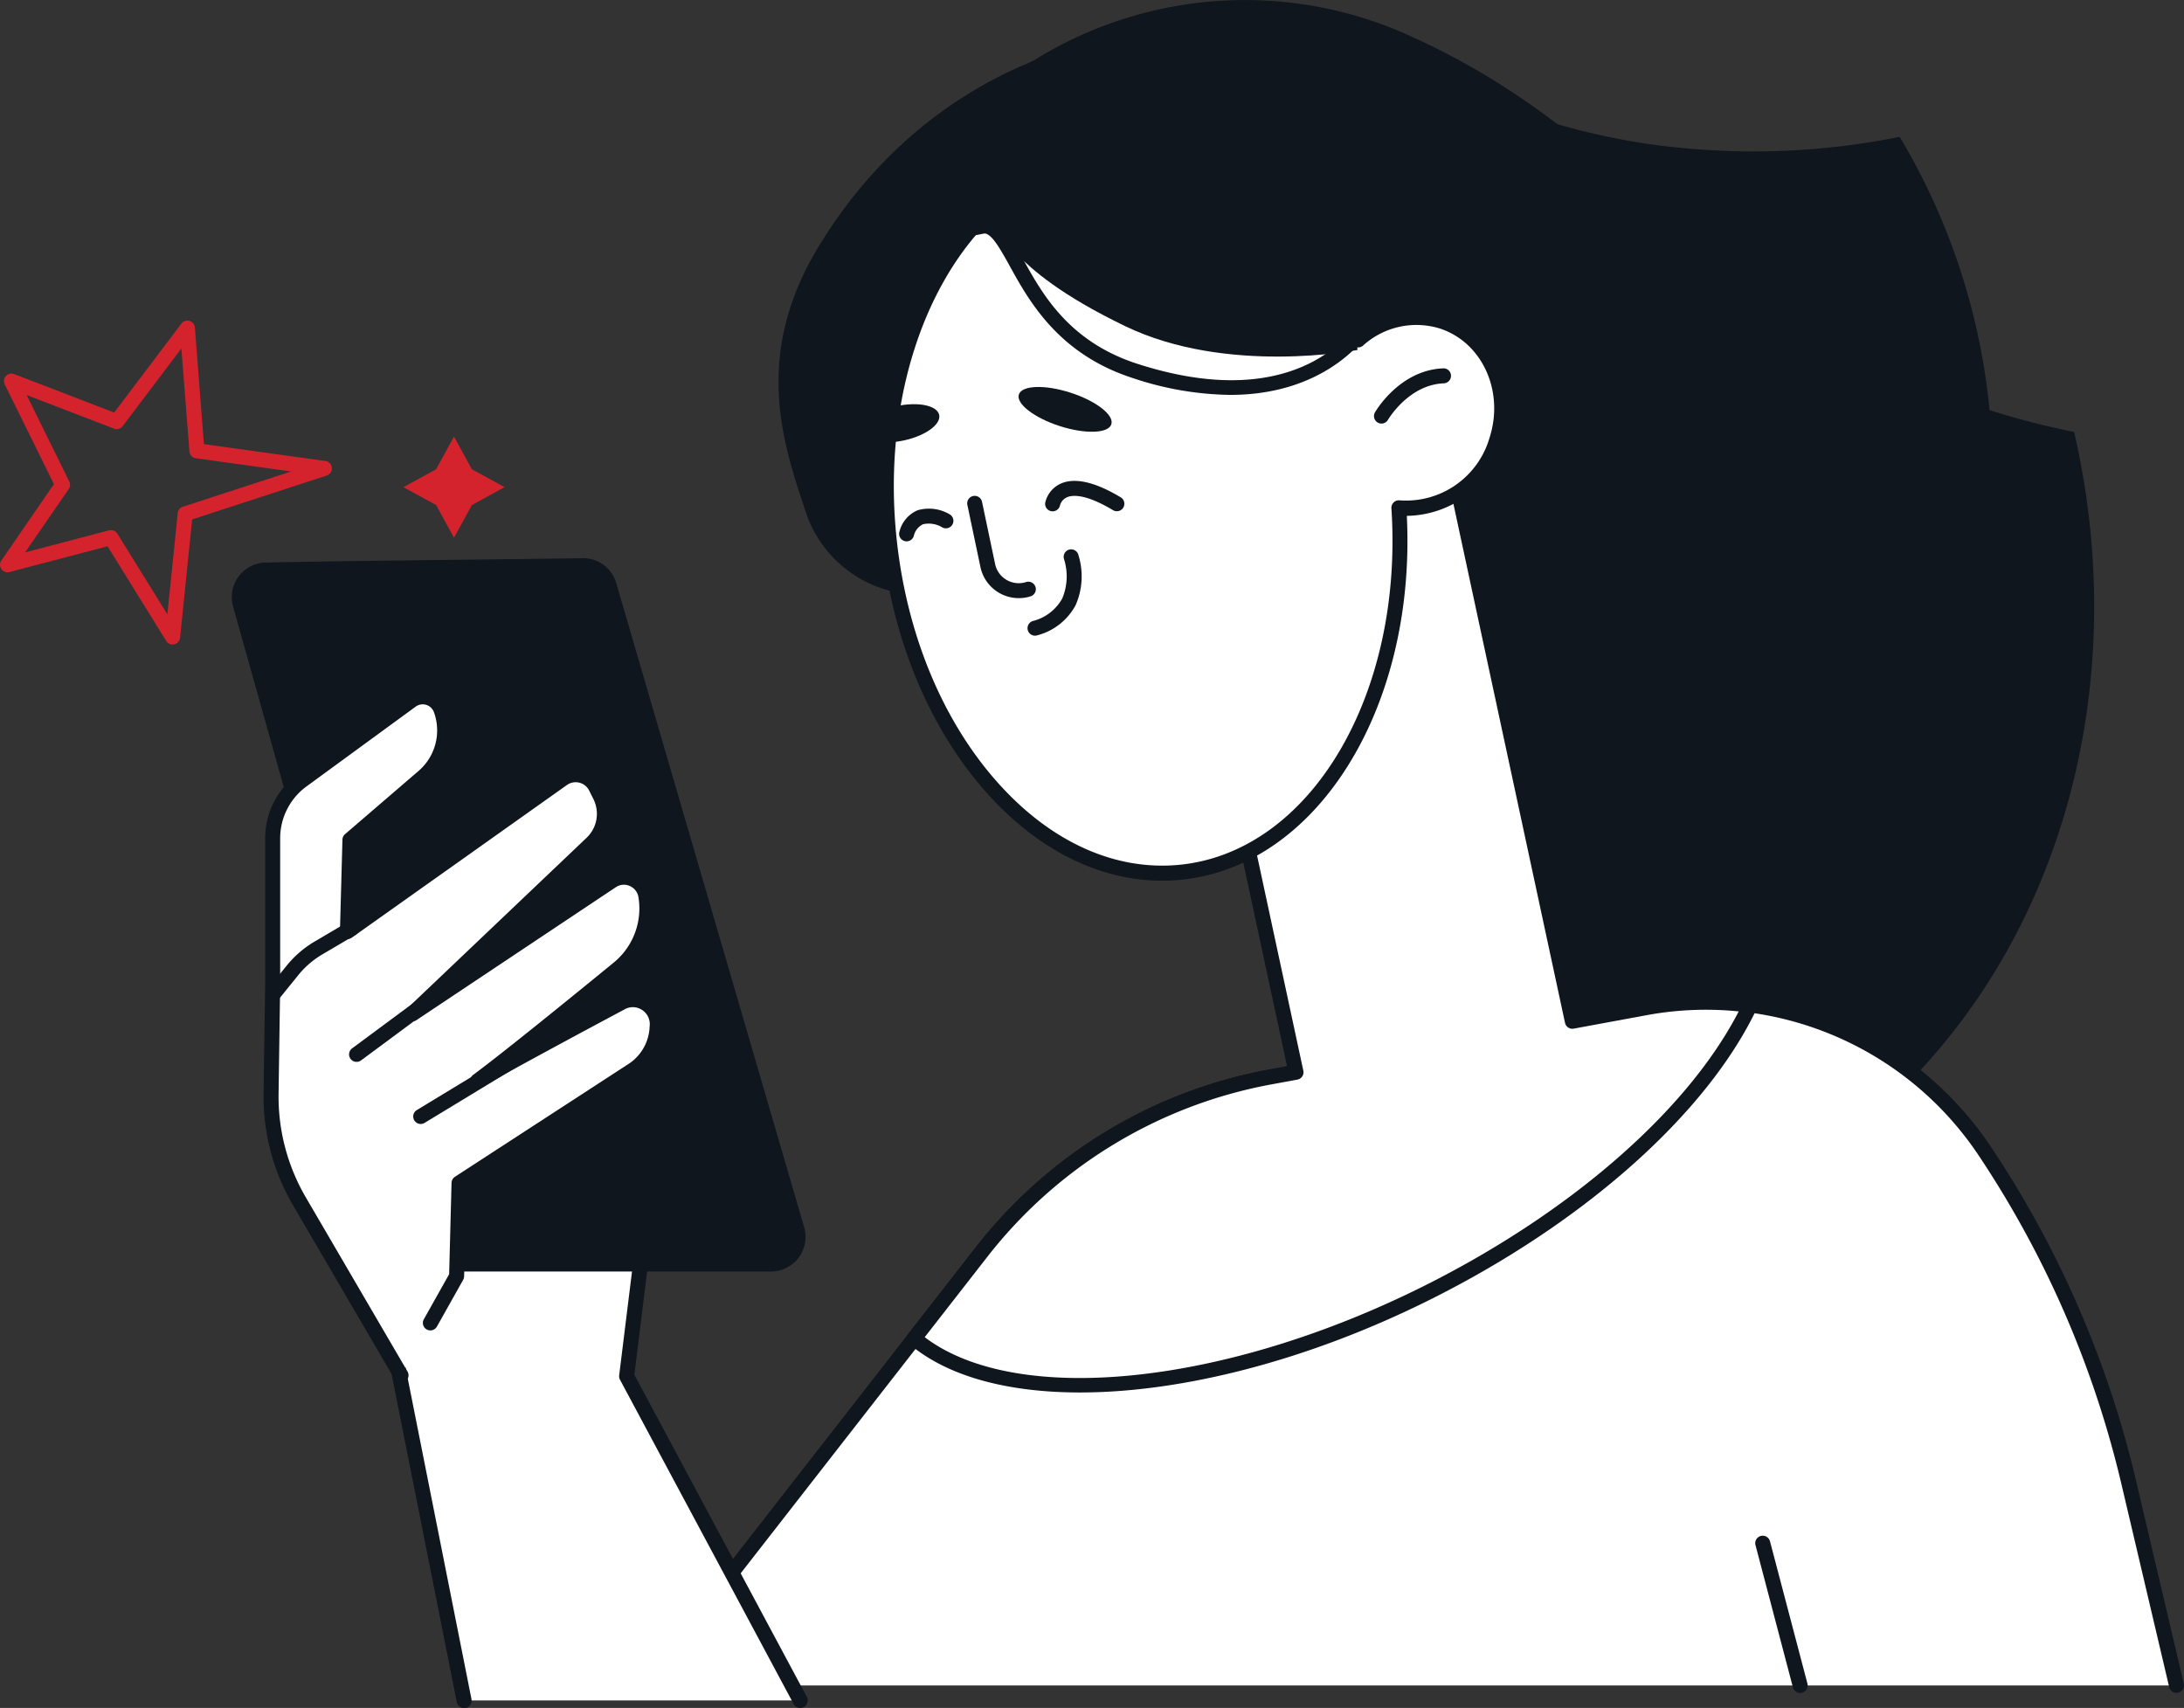
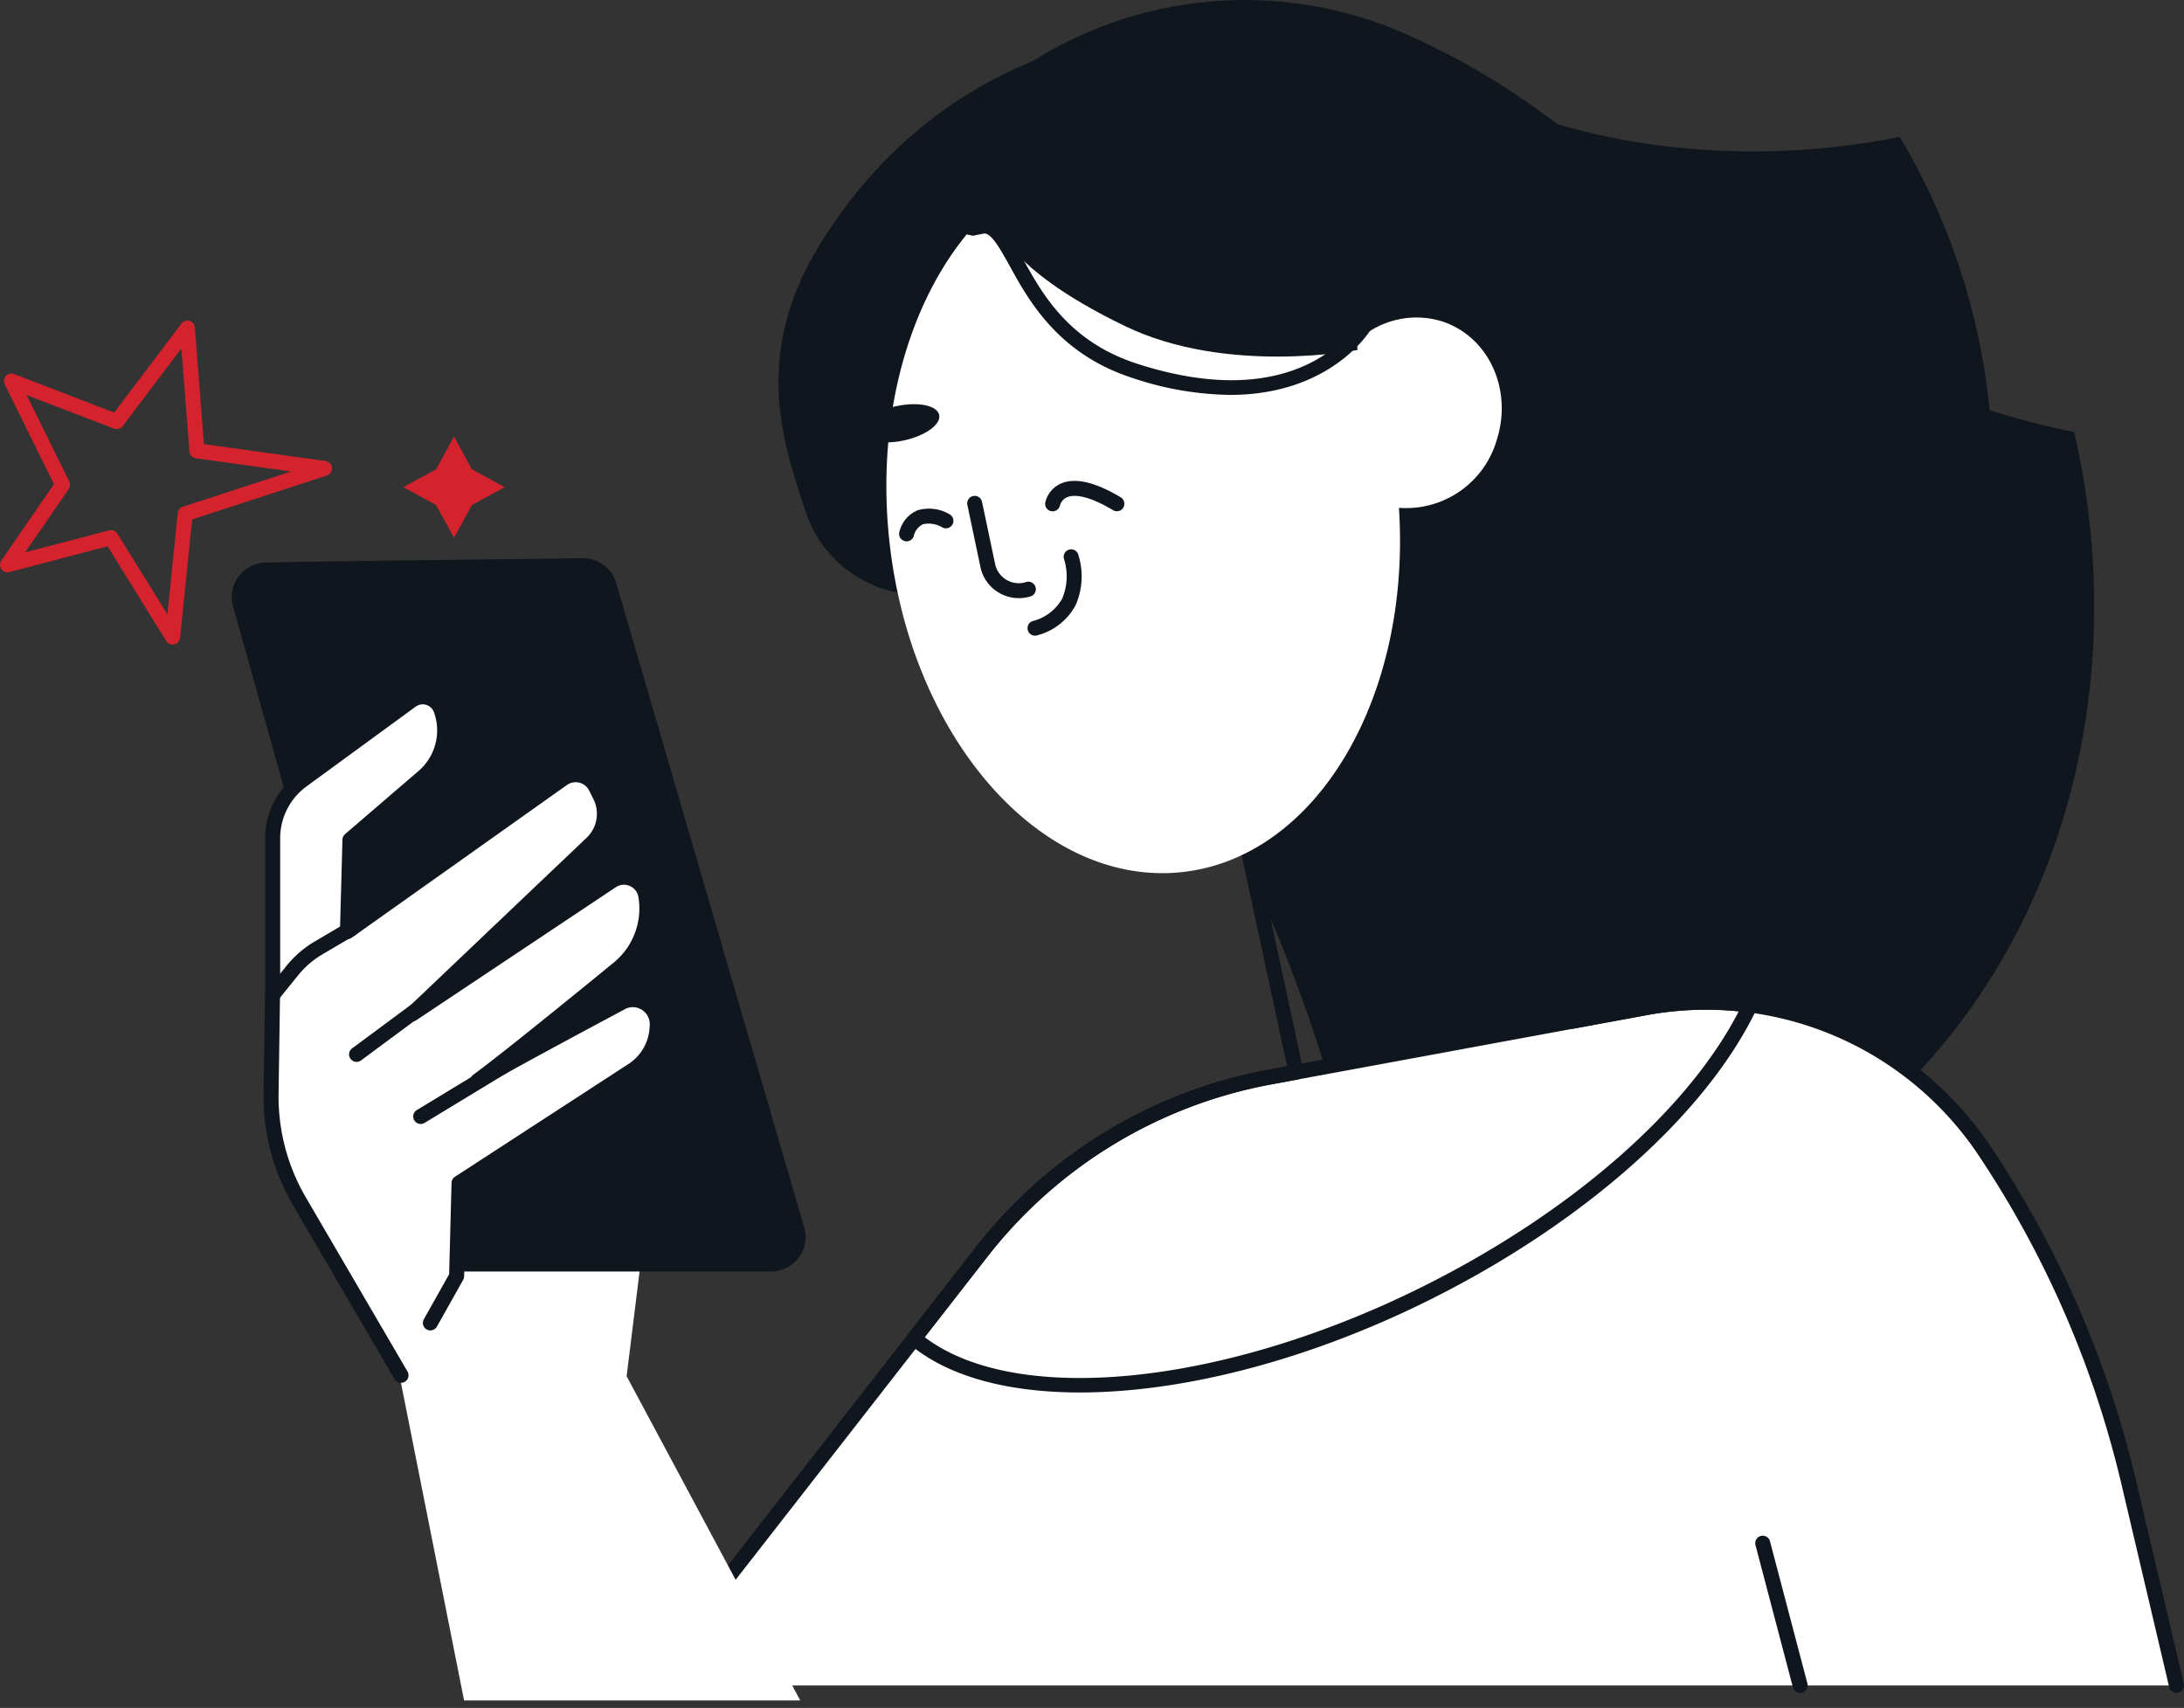
<svg xmlns="http://www.w3.org/2000/svg" width="217.25" height="169.881" viewBox="0 0 217.25 169.881">
  <rect x="0" y="0" width="217.25" height="169.881" fill="#333333" stroke="none" />
  <g id="Gruppe_16245" data-name="Gruppe 16245" transform="translate(0.001)">
    <path id="Pfad_54345" data-name="Pfad 54345" d="M5185.355,1035.237c9.523-15.643,24.69-21.389,35.867-21.275,21.12.215,31.1,9.917,50.436,11.554a73.469,73.469,0,0,0,21.208-1.145,65.187,65.187,0,0,1-37.79,96.07c-1.488.172-3.011.321-4.574.435,0,0-15.354-31.275-45.382-47.064a54.23,54.23,0,0,0-12.349-4.2,12.007,12.007,0,0,1-8.719-7.914C5181.821,1054.958,5178.7,1046.171,5185.355,1035.237Z" transform="translate(-5103.898 -1010.76)" fill="#10161e" />
    <path id="Pfad_54346" data-name="Pfad 54346" d="M5205.182,1019.606a39.71,39.71,0,0,1,41.524-6.888c20.667,8.87,27.581,22.8,46.078,32.386a77.635,77.635,0,0,0,21.16,7.527c7.1,30.777-5.051,62.242-31.64,75.865a59.79,59.79,0,0,1-33.977,6.118c-1.514-.436-3.052-.909-4.621-1.433,0,0-5.787-38.019-30.575-66.34a64.2,64.2,0,0,0-10.875-9.316,14.807,14.807,0,0,1-6.21-11.6C5195.858,1038.166,5195.4,1027.971,5205.182,1019.606Z" transform="translate(-5107.625 -1009.667)" fill="#10161e" />
    <g id="Gruppe_16228" data-name="Gruppe 16228" transform="translate(63.296 98.937)">
      <path id="Pfad_54347" data-name="Pfad 54347" d="M5163.368,1211.344l33.578-43.087a47.28,47.28,0,0,1,28.716-17.432l37.329-6.886a33.34,33.34,0,0,1,33.789,14.292h0a101.179,101.179,0,0,1,14.307,32.96l4.743,20.153Z" transform="translate(-5162.621 -1142.636)" fill="#fff" />
      <path id="Pfad_54348" data-name="Pfad 54348" d="M5315.573,1211.834a.746.746,0,0,1-.725-.575l-4.743-20.153a100.155,100.155,0,0,0-14.2-32.717,32.564,32.564,0,0,0-33.033-13.973l-37.33,6.886a46.486,46.486,0,0,0-28.262,17.157l-33.579,43.086a.745.745,0,1,1-1.175-.916l33.578-43.087a47.975,47.975,0,0,1,29.167-17.708l37.329-6.886a34.053,34.053,0,0,1,34.545,14.613,101.645,101.645,0,0,1,14.413,33.2l4.743,20.153a.747.747,0,0,1-.727.916Z" transform="translate(-5162.367 -1142.381)" fill="#10161e" />
    </g>
    <g id="Gruppe_16229" data-name="Gruppe 16229" transform="translate(90.198 31.885)">
-       <path id="Pfad_54349" data-name="Pfad 54349" d="M5272.175,1121.046l-7.257,1.338-14.827-68.947-27.317,5.875,14.653,68.144-2.581.476a47.277,47.277,0,0,0-28.715,17.432l-6.677,8.566c8.9,7.53,30.055,5.954,51.076-4.567,15.672-7.844,27.4-18.724,32.075-28.578A33.288,33.288,0,0,0,5272.175,1121.046Z" transform="translate(-5198.707 -1052.691)" fill="#fff" />
      <path id="Pfad_54350" data-name="Pfad 54350" d="M5215.684,1159.057c-7.166,0-13.139-1.576-16.965-4.812a.746.746,0,0,1-.107-1.028l6.677-8.566a47.978,47.978,0,0,1,29.167-17.708l1.827-.337-14.492-67.394a.746.746,0,0,1,.571-.886l27.319-5.874a.745.745,0,0,1,.885.572l14.675,68.241,6.544-1.208a34.025,34.025,0,0,1,10.664-.266.745.745,0,0,1,.575,1.058c-4.944,10.428-17.062,21.241-32.415,28.925C5238.4,1155.885,5225.846,1159.057,5215.684,1159.057Zm-15.445-5.5c9.129,6.929,29.816,4.841,49.7-5.111,14.6-7.308,26.2-17.446,31.272-27.293a32.461,32.461,0,0,0-9.157.375l-7.257,1.339a.744.744,0,0,1-.864-.576l-14.671-68.219-25.86,5.561,14.5,67.415a.743.743,0,0,1-.593.89l-2.583.476a46.484,46.484,0,0,0-28.262,17.157Z" transform="translate(-5198.454 -1052.437)" fill="#10161e" />
    </g>
    <g id="Gruppe_16232" data-name="Gruppe 16232" transform="translate(23.058 55.519)">
      <g id="Gruppe_16230" data-name="Gruppe 16230" transform="translate(12.714 64.345)">
        <path id="Pfad_54351" data-name="Pfad 54351" d="M5169.528,1219.977l-17.268-32.249,2.012-16.278h-27.826l9.645,48.527Z" transform="translate(-5125.7 -1170.705)" fill="#fff" />
-         <path id="Pfad_54352" data-name="Pfad 54352" d="M5169.272,1220.469a.745.745,0,0,1-.657-.394l-17.268-32.249a.75.75,0,0,1-.083-.444l1.908-15.44H5127.1l9.468,47.636a.746.746,0,1,1-1.463.29l-9.645-48.526a.746.746,0,0,1,.731-.891h27.826a.747.747,0,0,1,.74.836l-1.983,16.043,17.156,32.04a.747.747,0,0,1-.658,1.1Z" transform="translate(-5125.445 -1170.451)" fill="#10161e" />
      </g>
      <path id="Pfad_54353" data-name="Pfad 54353" d="M5111.752,1084.575c7.755-.174,25.349-.33,31.525-.435a3.433,3.433,0,0,1,3.332,2.4L5165.3,1150.6a3.447,3.447,0,0,1-3.284,4.495H5129.7a3.447,3.447,0,0,1-3.319-2.515l-17.863-63.625A3.441,3.441,0,0,1,5111.752,1084.575Z" transform="translate(-5108.391 -1084.139)" fill="#10161e" />
      <g id="Gruppe_16231" data-name="Gruppe 16231" transform="translate(3.155 13.041)">
        <path id="Pfad_54354" data-name="Pfad 54354" d="M5129.476,1164.927l2.606-4.639.245-9.271,17.273-11.227a5.348,5.348,0,0,0,2.422-4.129l.018-.274a2.43,2.43,0,0,0-3.564-2.322c-4.394,2.345-11.34,6.077-14.285,7.78,2.938-2.172,9.842-7.78,14.02-11.2a7.652,7.652,0,0,0,2.711-7.124l-.007-.054a2.207,2.207,0,0,0-3.405-1.5l-19.816,13.21,17.838-16.967a4.043,4.043,0,0,0,.829-4.737l-.421-.842a2.242,2.242,0,0,0-3.3-.827l-21.415,15.176.249-9.125,7.327-6.3a6.032,6.032,0,0,0,1.731-6.643l0-.01a1.933,1.933,0,0,0-2.955-.9l-10.869,7.943a7.109,7.109,0,0,0-2.915,5.74v14.565l-.159,10.844a20.638,20.638,0,0,0,2.813,10.708l10.114,17.319Z" transform="translate(-5112.878 -1101.888)" fill="#fff" />
        <path id="Pfad_54355" data-name="Pfad 54355" d="M5126.3,1170.617a.746.746,0,0,1-.644-.369l-10.114-17.319a21.38,21.38,0,0,1-2.916-11.1l.16-10.844v-14.554a7.881,7.881,0,0,1,3.221-6.342l10.869-7.943a2.677,2.677,0,0,1,4.094,1.243,6.814,6.814,0,0,1-1.941,7.474l-7.076,6.089-.2,7.3,20.2-14.313a2.989,2.989,0,0,1,4.4,1.1l.42.843a4.763,4.763,0,0,1-.983,5.611l-11.586,11.021,12.638-8.425a2.951,2.951,0,0,1,4.555,2,8.467,8.467,0,0,1-2.967,7.87c-1.845,1.509-4.368,3.565-6.839,5.555,2.291-1.237,4.571-2.458,6.282-3.371a3.176,3.176,0,0,1,4.659,3.029l-.018.274a6.122,6.122,0,0,1-2.759,4.7l-16.945,11.014-.234,8.879a.747.747,0,0,1-.1.346l-2.606,4.639a.745.745,0,0,1-1.3-.73l2.517-4.478.238-9.086a.747.747,0,0,1,.339-.606l17.274-11.228a4.626,4.626,0,0,0,2.083-3.552l.019-.274a1.682,1.682,0,0,0-.773-1.546,1.652,1.652,0,0,0-1.7-.068c-4.041,2.157-11.268,6.035-14.264,7.767a.745.745,0,0,1-.816-1.245c2.966-2.192,10.04-7.943,13.991-11.177a6.95,6.95,0,0,0,2.448-6.431,1.463,1.463,0,0,0-.865-1.167,1.435,1.435,0,0,0-1.4.122l-19.816,13.21a.745.745,0,0,1-.928-1.16l17.839-16.968a3.282,3.282,0,0,0,.676-3.863l-.42-.842a1.5,1.5,0,0,0-2.2-.552L5121.4,1126.34a.745.745,0,0,1-1.176-.629l.249-9.124a.744.744,0,0,1,.259-.544l7.327-6.3a5.313,5.313,0,0,0,1.518-5.822,1.187,1.187,0,0,0-1.819-.561l-10.869,7.943a6.383,6.383,0,0,0-2.61,5.138V1131l-.159,10.854a19.869,19.869,0,0,0,2.712,10.322l10.114,17.319a.745.745,0,0,1-.644,1.121Z" transform="translate(-5112.623 -1101.633)" fill="#10161e" />
      </g>
    </g>
    <g id="Gruppe_16233" data-name="Gruppe 16233" transform="translate(34.724 92.832)">
      <path id="Pfad_54356" data-name="Pfad 54356" d="M5124.787,1146.98a.745.745,0,0,1-.444-1.345l15.251-11.3a.746.746,0,1,1,.889,1.2l-15.252,11.3A.745.745,0,0,1,5124.787,1146.98Z" transform="translate(-5124.041 -1134.191)" fill="#10161e" />
    </g>
    <g id="Gruppe_16234" data-name="Gruppe 16234" transform="translate(41.103 100.705)">
      <path id="Pfad_54357" data-name="Pfad 54357" d="M5133.343,1155.846a.746.746,0,0,1-.388-1.383l15.816-9.6a.746.746,0,1,1,.773,1.275l-15.815,9.6A.746.746,0,0,1,5133.343,1155.846Z" transform="translate(-5132.597 -1144.753)" fill="#10161e" />
    </g>
    <g id="Gruppe_16235" data-name="Gruppe 16235" transform="translate(26.54 91.599)">
      <path id="Pfad_54358" data-name="Pfad 54358" d="M5113.807,1140.438a.745.745,0,0,1-.58-1.214l1.8-2.225a10.337,10.337,0,0,1,2.811-2.421l3.293-1.937a.745.745,0,0,1,.755,1.285l-3.293,1.937a8.886,8.886,0,0,0-2.407,2.074l-1.8,2.225A.744.744,0,0,1,5113.807,1140.438Z" transform="translate(-5113.062 -1132.537)" fill="#10161e" />
    </g>
    <g id="Gruppe_16236" data-name="Gruppe 16236" transform="translate(87.426 14.565)">
      <path id="Pfad_54359" data-name="Pfad 54359" d="M5217.416,1030.309c10.214-1.107,19.936,6.51,25.247,18.4a8.645,8.645,0,0,1,8.332-1.853c4.63,1.493,7.07,6.779,5.449,11.809a9.388,9.388,0,0,1-9.726,6.741c1.232,18.774-8.139,34.777-21.571,36.232-13.945,1.512-26.982-13.231-29.118-32.929S5203.469,1031.82,5217.416,1030.309Z" transform="translate(-5194.988 -1029.459)" fill="#fff" />
-       <path id="Pfad_54360" data-name="Pfad 54360" d="M5222.9,1102.24c-6.287,0-12.452-3.1-17.559-8.871-5.6-6.334-9.263-15.153-10.312-24.831-2.175-20.074,7.716-37.67,22.047-39.225h0c9.957-1.081,19.927,5.951,25.609,17.972a9.273,9.273,0,0,1,8.279-1.392c5.014,1.615,7.674,7.335,5.929,12.748a10.22,10.22,0,0,1-9.644,7.309c.93,18.9-8.75,34.711-22.282,36.178A19.437,19.437,0,0,1,5222.9,1102.24Zm-5.663-71.445c-13.515,1.465-22.812,18.324-20.725,37.581,1.016,9.375,4.548,17.9,9.947,24,5.335,6.033,11.852,8.967,18.349,8.264,12.937-1.4,22.121-16.97,20.907-35.443a.752.752,0,0,1,.229-.588.741.741,0,0,1,.6-.2,8.648,8.648,0,0,0,8.933-6.229c1.493-4.63-.737-9.507-4.968-10.872a7.9,7.9,0,0,0-7.616,1.707.746.746,0,0,1-1.169-.259c-5.337-11.948-14.95-19-24.487-17.965Zm-.08-.741h0Z" transform="translate(-5194.734 -1029.205)" fill="#10161e" />
    </g>
    <g id="Gruppe_16237" data-name="Gruppe 16237" transform="translate(136.673 36.638)">
-       <path id="Pfad_54361" data-name="Pfad 54361" d="M5261.539,1064.307a.746.746,0,0,1-.645-1.118c.1-.171,2.478-4.207,6.787-4.375a.733.733,0,0,1,.773.716.745.745,0,0,1-.716.774c-3.5.136-5.534,3.6-5.553,3.631A.745.745,0,0,1,5261.539,1064.307Z" transform="translate(-5260.794 -1058.813)" fill="#10161e" />
-     </g>
+       </g>
    <g id="Gruppe_16238" data-name="Gruppe 16238" transform="translate(96.212 49.326)">
      <path id="Pfad_54362" data-name="Pfad 54362" d="M5211.648,1086a3.891,3.891,0,0,1-3.812-3.092l-1.3-6.177a.745.745,0,1,1,1.458-.307l1.3,6.177a2.4,2.4,0,0,0,3.081,1.8.745.745,0,1,1,.452,1.42A3.876,3.876,0,0,1,5211.648,1086Z" transform="translate(-5206.521 -1075.832)" fill="#10161e" />
    </g>
    <g id="Gruppe_16239" data-name="Gruppe 16239" transform="translate(103.962 47.833)">
      <path id="Pfad_54363" data-name="Pfad 54363" d="M5217.662,1076.857a.723.723,0,0,1-.145-.014.74.74,0,0,1-.588-.86,2.73,2.73,0,0,1,1.531-1.877c1.4-.634,3.415-.177,5.975,1.357a.745.745,0,0,1-.767,1.279c-2.75-1.648-4.046-1.514-4.573-1.286a1.234,1.234,0,0,0-.7.809A.754.754,0,0,1,5217.662,1076.857Z" transform="translate(-5216.916 -1073.83)" fill="#10161e" />
    </g>
    <g id="Gruppe_16240" data-name="Gruppe 16240" transform="translate(89.437 50.565)">
      <path id="Pfad_54364" data-name="Pfad 54364" d="M5198.179,1080.776a.747.747,0,0,1-.709-.974,3.113,3.113,0,0,1,1.815-2.123,4.055,4.055,0,0,1,3.2.422.746.746,0,0,1-.759,1.284,2.6,2.6,0,0,0-1.917-.31,1.7,1.7,0,0,0-.92,1.184A.746.746,0,0,1,5198.179,1080.776Z" transform="translate(-5197.434 -1077.494)" fill="#10161e" />
    </g>
    <g id="Gruppe_16241" data-name="Gruppe 16241" transform="translate(102.212 54.595)">
      <path id="Pfad_54365" data-name="Pfad 54365" d="M5215.314,1091.535a.746.746,0,0,1-.225-1.457,4.634,4.634,0,0,0,2.934-2.247,5.7,5.7,0,0,0,.168-3.938.745.745,0,0,1,1.4-.5,7.133,7.133,0,0,1-.232,5.091,6.054,6.054,0,0,1-3.824,3.014A.741.741,0,0,1,5215.314,1091.535Z" transform="translate(-5214.569 -1082.9)" fill="#10161e" />
    </g>
    <path id="Pfad_54366" data-name="Pfad 54366" d="M5245.183,1048.735s-12.943,2.544-23.122-2.374c-12.856-6.212-11.109-9.881-14.357-9.141-6.214,1.416,4.867-11.6,14.386-10.786S5244.44,1034.5,5245.183,1048.735Z" transform="translate(-5110.15 -1013.925)" fill="#10161e" />
    <g id="Gruppe_16242" data-name="Gruppe 16242" transform="translate(96.066 21.671)">
      <path id="Pfad_54367" data-name="Pfad 54367" d="M5232.619,1056.345a31.563,31.563,0,0,1-9.671-1.671c-7.421-2.392-10.337-7.681-12.266-11.181-1.619-2.94-2.177-3.608-3.289-3.075a.745.745,0,0,1-.645-1.344c2.53-1.217,3.787,1.062,5.241,3.7,1.923,3.49,4.559,8.271,11.417,10.482,16.238,5.232,21.7-3.779,21.923-4.164a.745.745,0,0,1,1.292.742C5246.574,1049.916,5242.744,1056.345,5232.619,1056.345Z" transform="translate(-5206.325 -1038.737)" fill="#10161e" />
    </g>
-     <path id="Pfad_54368" data-name="Pfad 54368" d="M5213.4,1062.044c-.3.917,1.524,2.325,4.065,3.144s4.84.739,5.135-.179-1.524-2.325-4.065-3.144S5213.7,1061.126,5213.4,1062.044Z" transform="translate(-5112.052 -1022.808)" fill="#10161e" />
    <path id="Pfad_54369" data-name="Pfad 54369" d="M5192.36,1066.332c.2.942,2.1,1.332,4.248.871s3.718-1.6,3.515-2.542-2.1-1.332-4.249-.871S5192.157,1065.39,5192.36,1066.332Z" transform="translate(-5106.7 -1023.393)" fill="#10161e" />
    <g id="Gruppe_16243" data-name="Gruppe 16243" transform="translate(174.605 152.775)">
      <path id="Pfad_54370" data-name="Pfad 54370" d="M5316.142,1230.221a.747.747,0,0,1-.721-.556l-3.719-14.13a.746.746,0,1,1,1.442-.38l3.719,14.13a.745.745,0,0,1-.721.935Z" transform="translate(-5311.677 -1214.599)" fill="#10161e" />
    </g>
    <g id="Gruppe_16244" data-name="Gruppe 16244" transform="translate(0 31.896)">
      <path id="Pfad_54371" data-name="Pfad 54371" d="M5094.629,1084.666a.746.746,0,0,1-.633-.353l-5.838-9.421-9.763,2.565a.746.746,0,0,1-.8-1.144l5.231-7.6-4.892-9.92a.745.745,0,0,1,.937-1.026l9.947,3.824,6.688-8.848a.746.746,0,0,1,1.338.392l.9,11.6,12.089,1.674a.746.746,0,0,1,.128,1.448l-13.387,4.362-1.2,11.77a.744.744,0,0,1-.742.67Zm-6.126-11.379a.745.745,0,0,1,.633.353l4.975,8.028,1.029-10.075a.743.743,0,0,1,.511-.633l10.77-3.51-9.476-1.312a.745.745,0,0,1-.642-.681l-.8-10.24-5.841,7.727a.743.743,0,0,1-.861.247l-8.692-3.342,4.243,8.6a.749.749,0,0,1-.055.753l-4.341,6.3,8.353-2.195A.759.759,0,0,1,5088.5,1073.286Z" transform="translate(-5077.461 -1052.452)" fill="#d5232e" />
    </g>
    <path id="Pfad_54372" data-name="Pfad 54372" d="M5136.324,1067.917l1.778,3.252,3.252,1.779-3.252,1.778-1.778,3.252-1.778-3.252-3.251-1.778,3.251-1.779Z" transform="translate(-5091.163 -1024.492)" fill="#d5232e" />
  </g>
</svg>